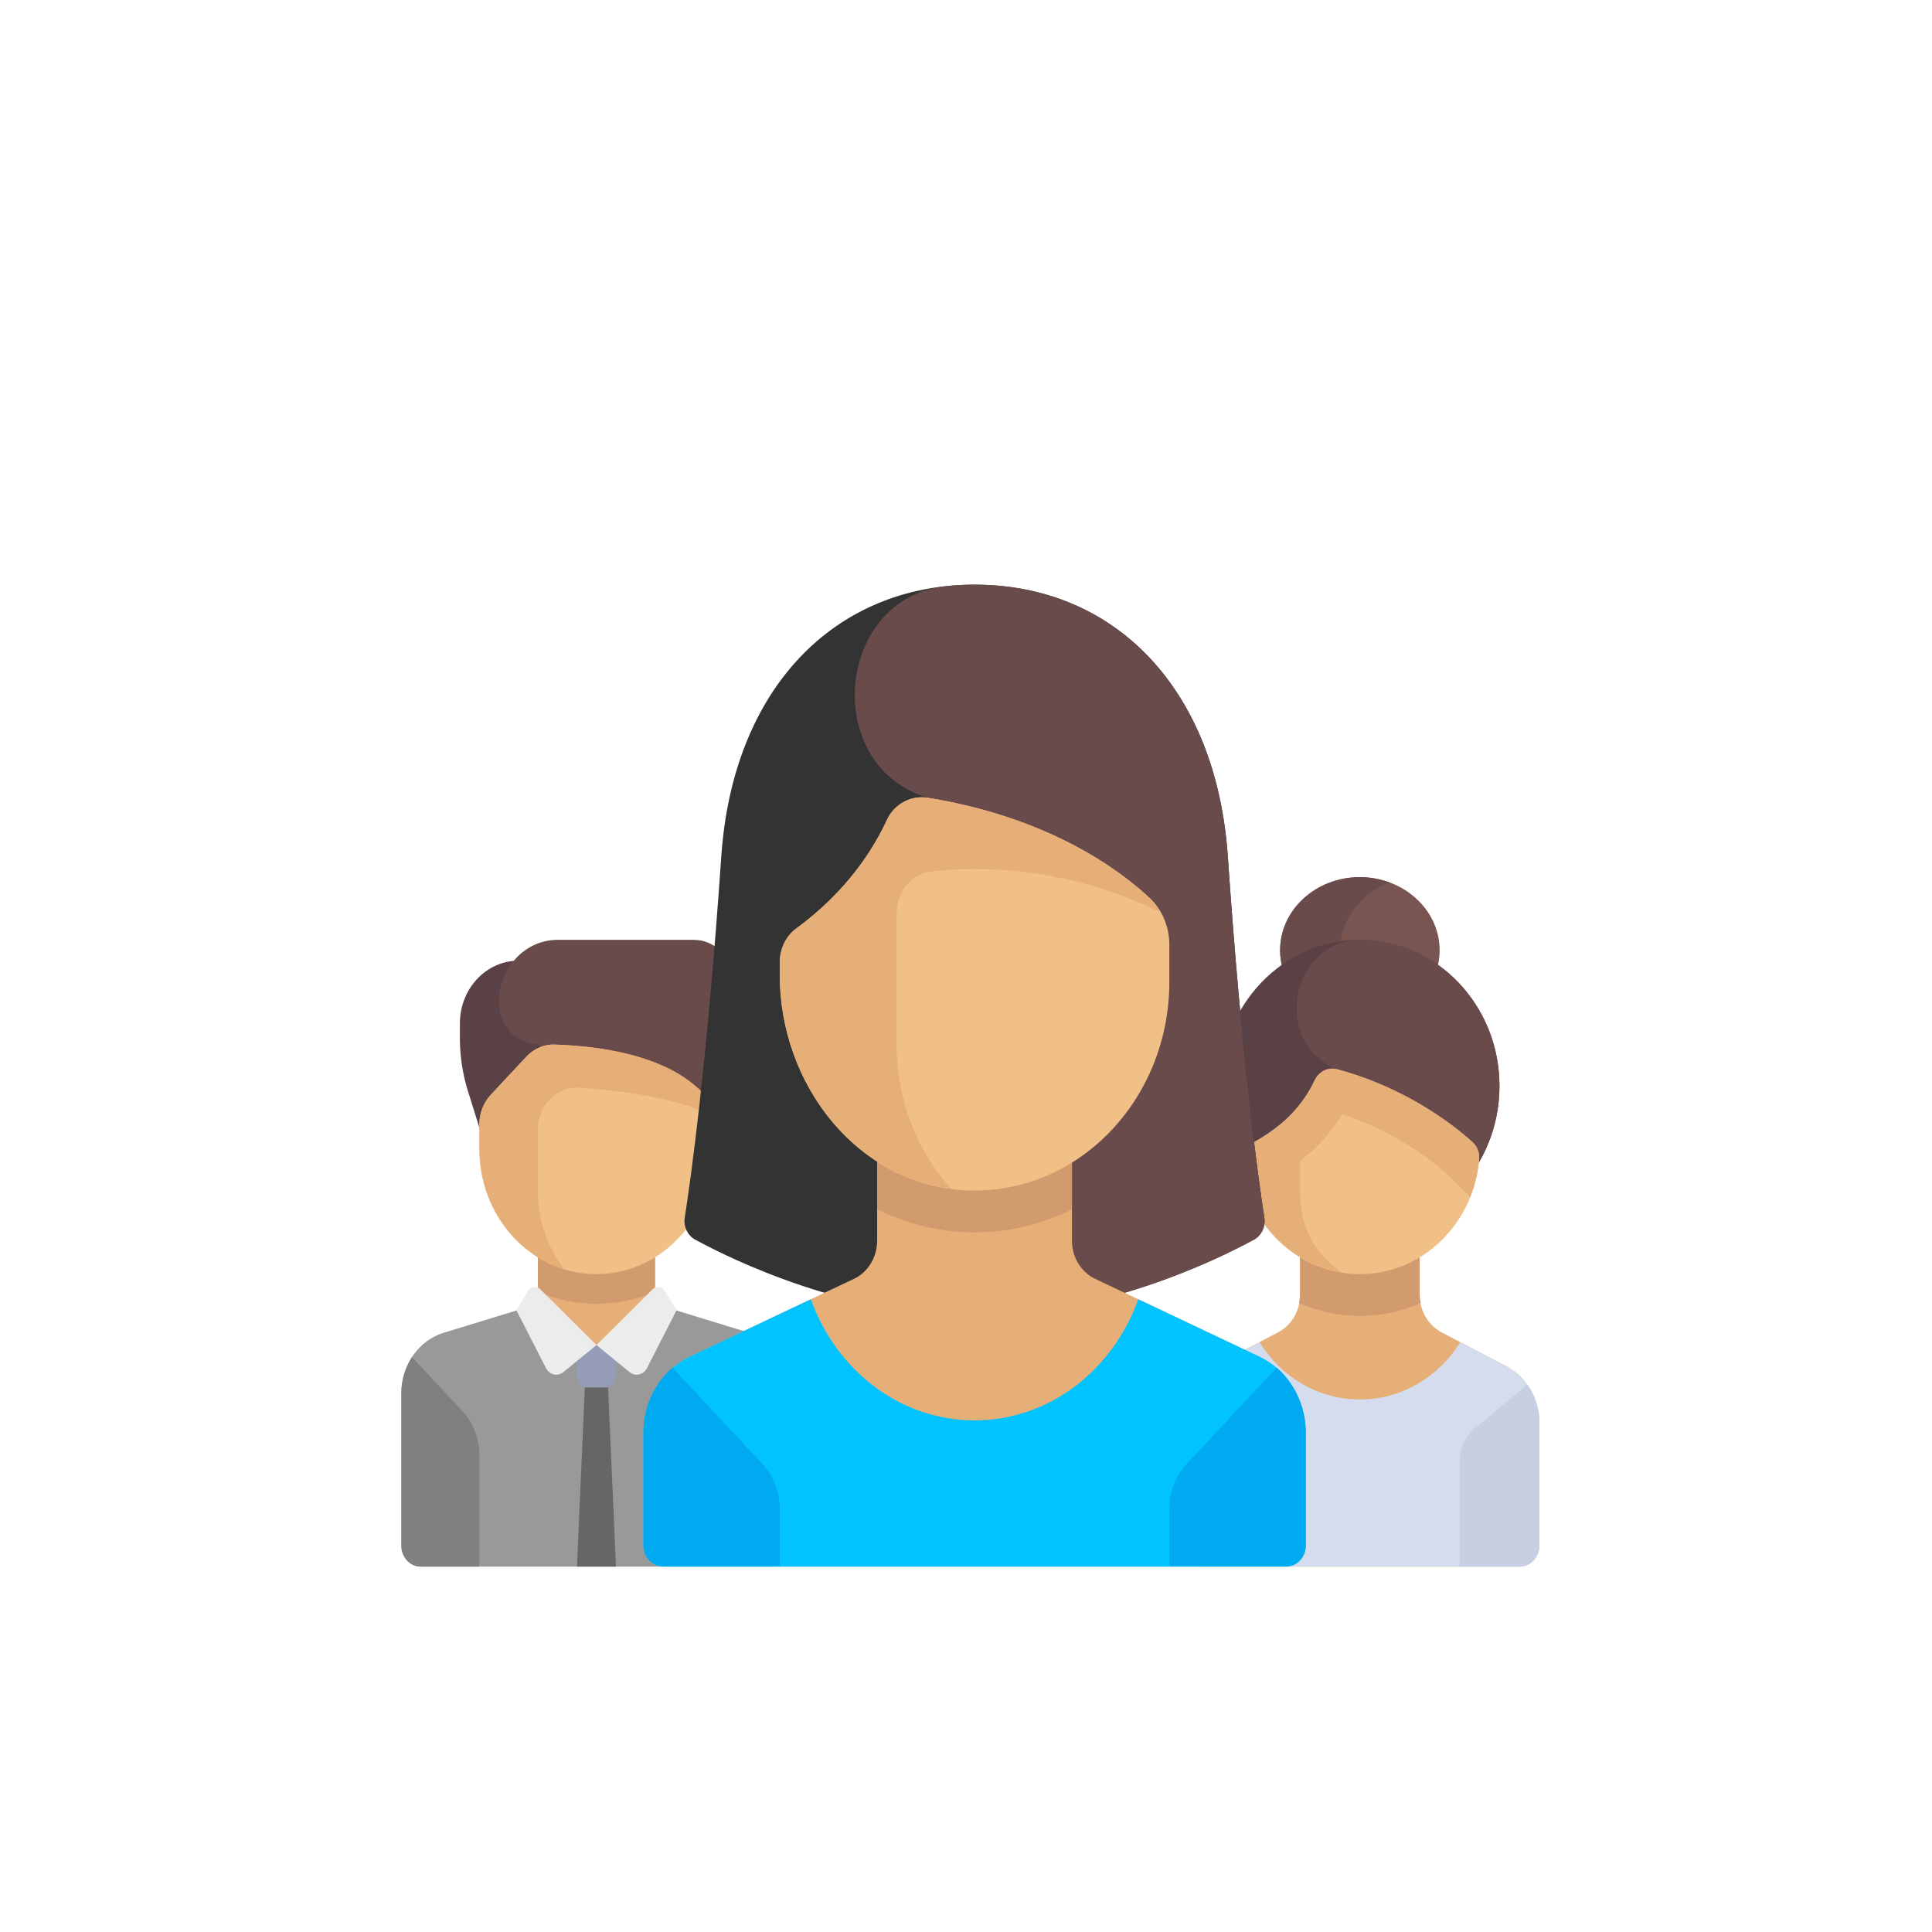
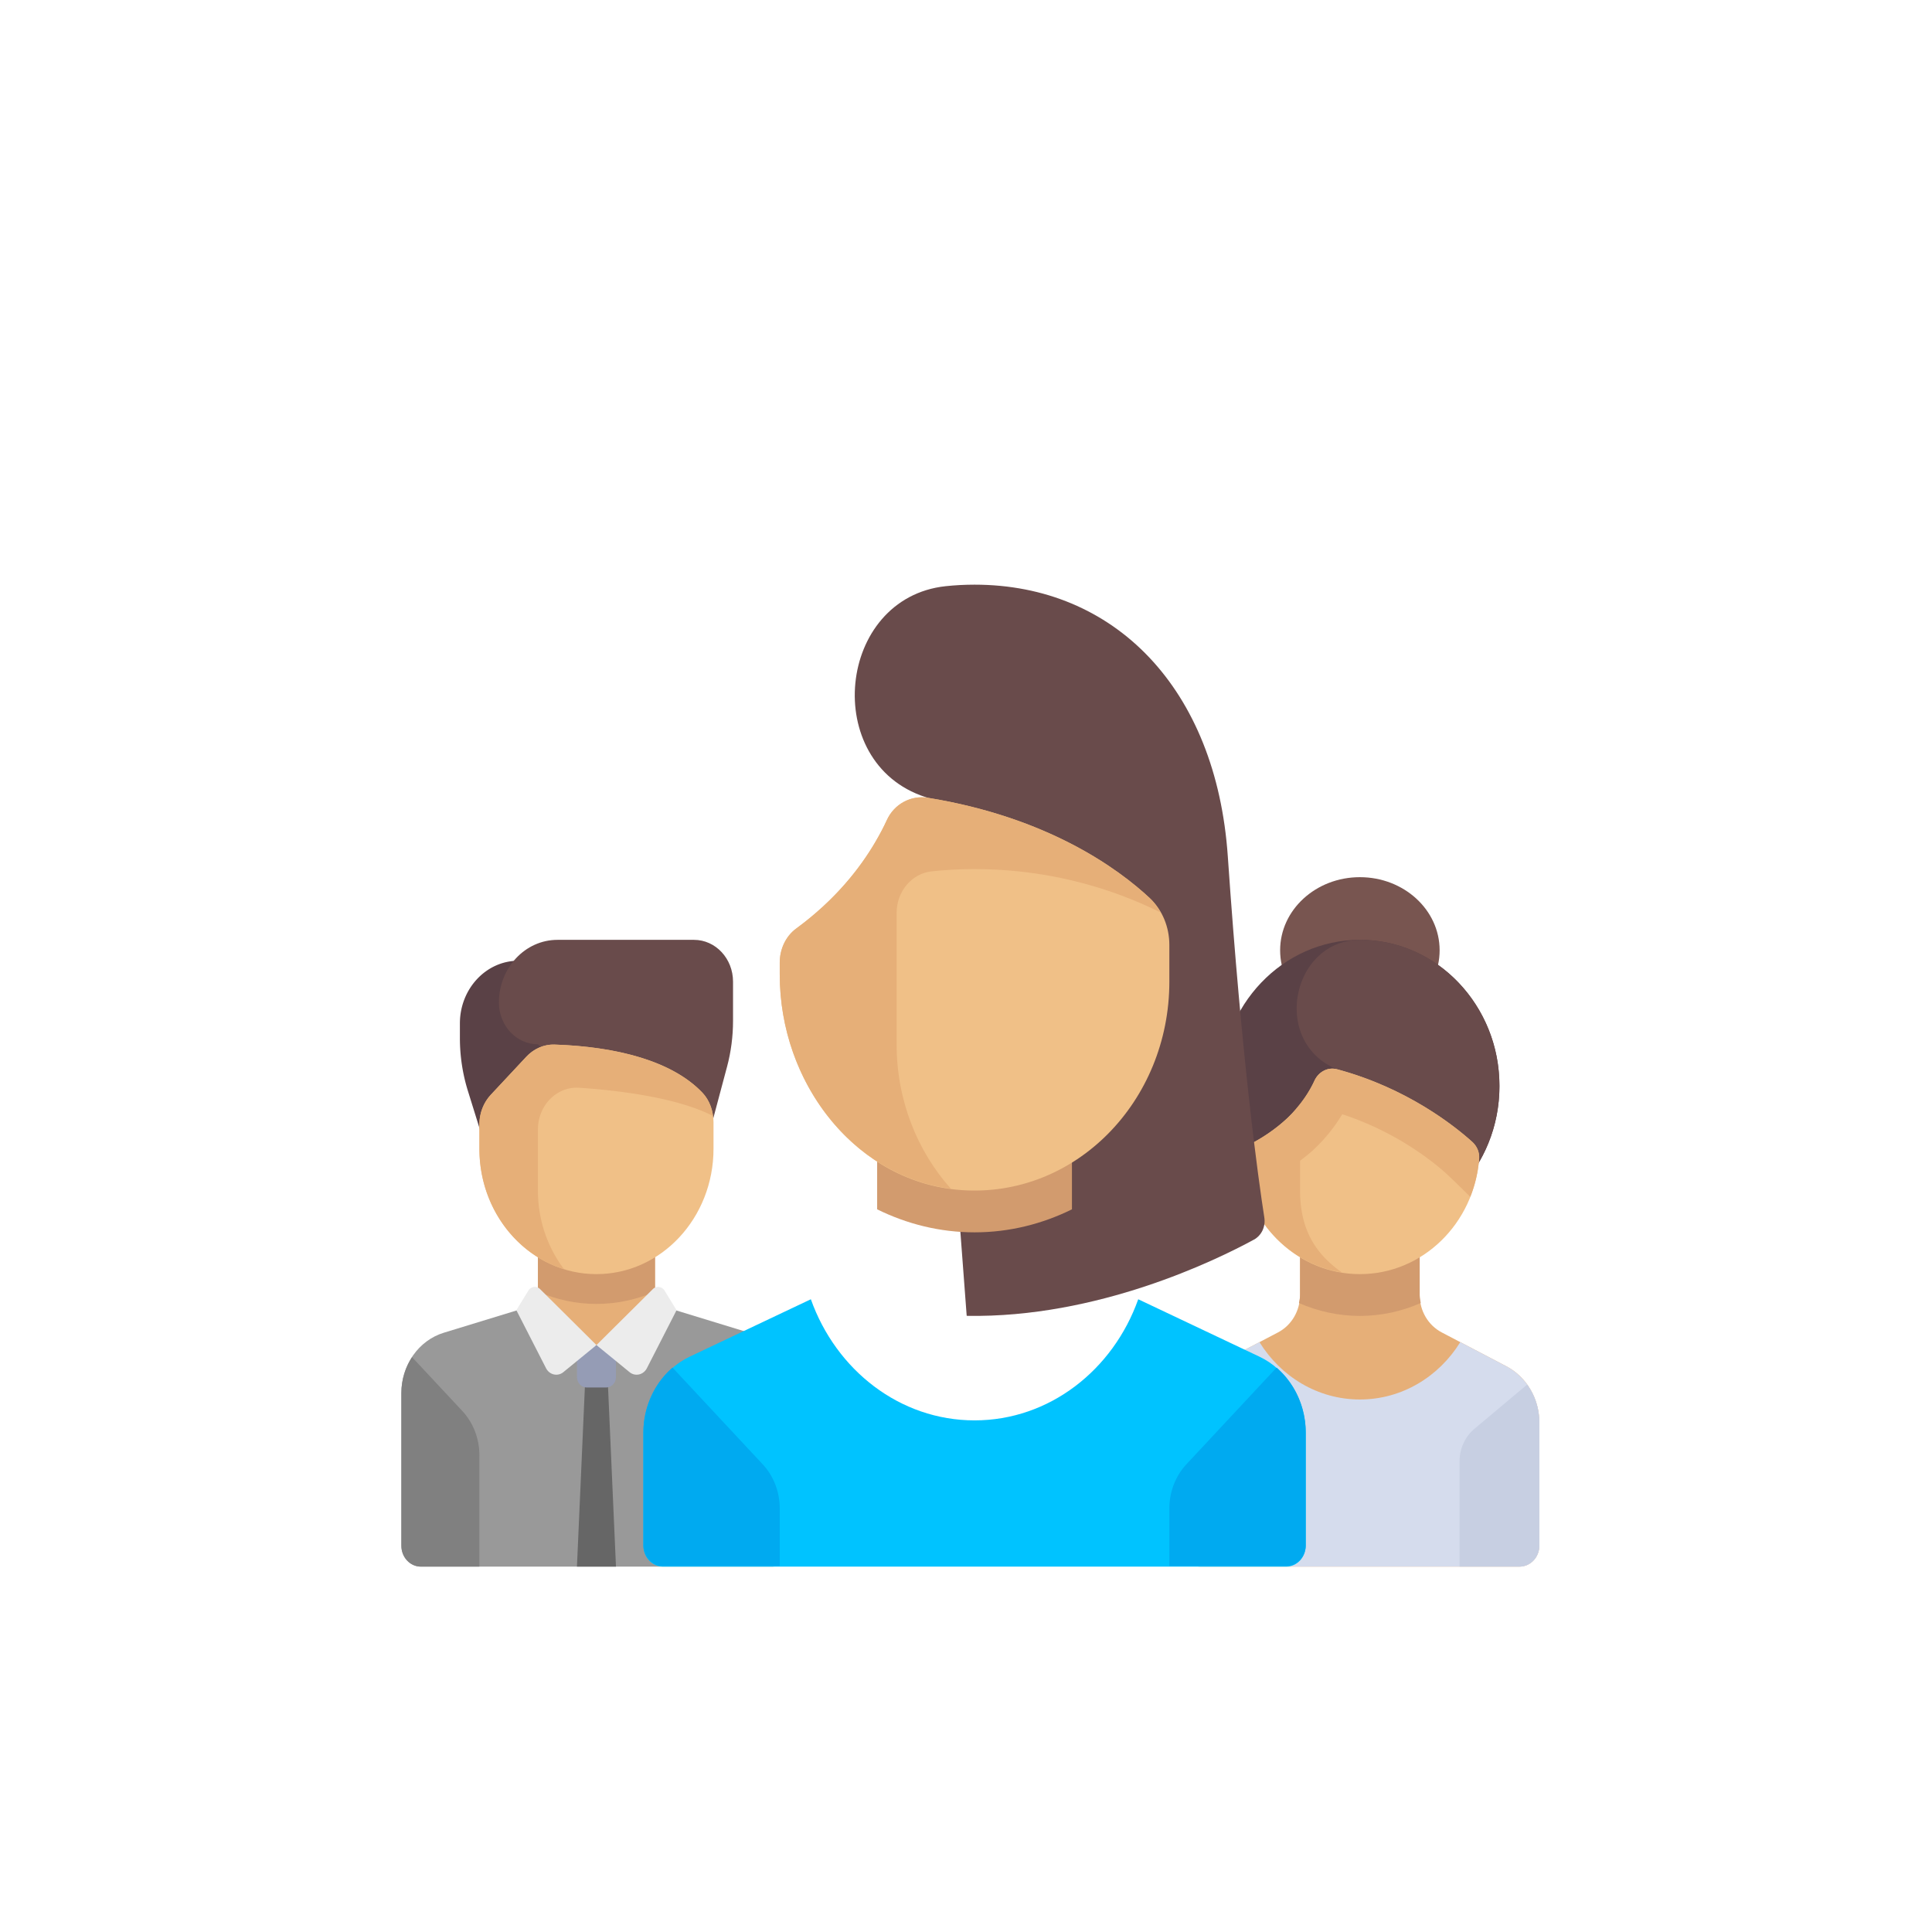
<svg xmlns="http://www.w3.org/2000/svg" xmlns:ns1="http://sodipodi.sourceforge.net/DTD/sodipodi-0.dtd" xmlns:ns2="http://www.inkscape.org/namespaces/inkscape" xmlns:xlink="http://www.w3.org/1999/xlink" viewBox="0 0 512 512" enable-background="new 0 0 512 512" version="1.1" id="svg1005" ns1:docname="kunden.svg" ns2:version="0.92.3 (2405546, 2018-03-11)">
  <ns1:namedview pagecolor="#ffffff" bordercolor="#666666" borderopacity="1" objecttolerance="10" gridtolerance="10" guidetolerance="10" ns2:pageopacity="0" ns2:pageshadow="2" ns2:window-width="1920" ns2:window-height="1001" id="namedview1007" showgrid="false" ns2:zoom="1.8101934" ns2:cx="-7.2480226" ns2:cy="215.36765" ns2:window-x="-9" ns2:window-y="-9" ns2:window-maximized="1" ns2:current-layer="svg1005" showguides="true" ns2:guide-bbox="true">
    <ns1:guide position="-168.291,112.43" orientation="1,0" id="guide6678" ns2:locked="false" />
    <ns1:guide position="-112.43,405.879" orientation="1,0" id="guide6680" ns2:locked="false" />
    <ns1:guide position="519,100" orientation="0,1" id="guide6684" ns2:locked="false" />
    <ns1:guide position="-50,100" orientation="0,1" id="guide912" ns2:locked="false" />
    <ns1:guide position="-75,96" orientation="0,1" id="guide3205" ns2:locked="false" />
    <ns1:guide position="-66,314" orientation="0,1" id="guide3207" ns2:locked="false" />
    <ns1:guide position="-483.926,356.868" orientation="0,1" id="guide954" ns2:locked="false" />
    <ns1:guide position="-15.203,95.813" orientation="0,1" id="guide956" ns2:locked="false" />
  </ns1:namedview>
  <defs id="defs931">
    <ns2:perspective ns1:type="inkscape:persp3d" ns2:vp_x="447.6713 : 192.91232 : 1" ns2:vp_y="0 : 1000 : 0" ns2:vp_z="959.99999 : 342.85924 : 1" ns2:persp3d-origin="703.99999 : 206.58515 : 1" id="perspective2686" />
    <linearGradient ns2:collect="always" id="linearGradient2614">
      <stop style="stop-color:#ffffff;stop-opacity:1;" offset="0" id="stop2610" />
      <stop style="stop-color:#ffffff;stop-opacity:0;" offset="1" id="stop2612" />
    </linearGradient>
    <linearGradient ns2:collect="always" id="linearGradient5599">
      <stop style="stop-color:#ffffff;stop-opacity:1;" offset="0" id="stop5595" />
      <stop style="stop-color:#ffffff;stop-opacity:0;" offset="1" id="stop5597" />
    </linearGradient>
    <linearGradient ns2:collect="always" id="linearGradient4380">
      <stop style="stop-color:#ffffff;stop-opacity:1;" offset="0" id="stop4376" />
      <stop style="stop-color:#ffffff;stop-opacity:0;" offset="1" id="stop4378" />
    </linearGradient>
    <linearGradient ns2:collect="always" id="linearGradient2344">
      <stop style="stop-color:#f5f4f9;stop-opacity:1;" offset="0" id="stop2340" />
      <stop style="stop-color:#f5f4f9;stop-opacity:0;" offset="1" id="stop2342" />
    </linearGradient>
    <linearGradient id="a">
      <stop offset="0" stop-color="#fff" id="stop913" />
      <stop offset="1" stop-color="#fff" stop-opacity="0" id="stop915" />
    </linearGradient>
    <radialGradient xlink:href="#a" id="b" cx="253.12" cy="164.535" fx="253.12" fy="164.535" r="108.918" gradientTransform="matrix(0.668,0,0,0.657,85.176,69.184)" gradientUnits="userSpaceOnUse" />
    <radialGradient xlink:href="#a" id="c" cx="253.12" cy="164.535" fx="253.12" fy="164.535" r="108.918" gradientTransform="matrix(1.042,0,0,0.563,-68.99,336.465)" gradientUnits="userSpaceOnUse" />
    <filter id="d" x="-.087" width="1.174" y="-.161" height="1.321" color-interpolation-filters="sRGB">
      <feGaussianBlur stdDeviation="8.22" id="feGaussianBlur920" />
    </filter>
    <radialGradient xlink:href="#a" id="e" cx="253.12" cy="164.535" fx="253.12" fy="164.535" r="108.918" gradientTransform="matrix(1.042,0,0,0.563,-68.99,336.465)" gradientUnits="userSpaceOnUse" />
    <filter id="f" x="-.087" width="1.174" y="-.161" height="1.321" color-interpolation-filters="sRGB">
      <feGaussianBlur stdDeviation="8.22" id="feGaussianBlur924" />
    </filter>
    <radialGradient xlink:href="#a" id="g" cx="253.12" cy="164.535" fx="253.12" fy="164.535" r="108.918" gradientTransform="matrix(1.042,0,0,0.563,-68.99,336.465)" gradientUnits="userSpaceOnUse" />
    <filter id="h" x="-.087" width="1.174" y="-.161" height="1.321" color-interpolation-filters="sRGB">
      <feGaussianBlur stdDeviation="8.22" id="feGaussianBlur928" />
    </filter>
    <linearGradient ns2:collect="always" xlink:href="#linearGradient2344" id="linearGradient2346" x1="1.275" y1="255.456" x2="510.991" y2="255.456" gradientUnits="userSpaceOnUse" gradientTransform="matrix(0.999,0,0,1.002,-0.261,-511.816)" />
    <radialGradient xlink:href="#a" id="g-5" cx="253.12" cy="164.535" fx="253.12" fy="164.535" r="108.918" gradientTransform="matrix(1.042,0,0,0.563,-68.99,336.465)" gradientUnits="userSpaceOnUse" />
    <filter style="color-interpolation-filters:sRGB" id="h-0" x="-0.087" width="1.174" y="-0.161" height="1.321">
      <feGaussianBlur stdDeviation="8.22" id="feGaussianBlur928-9" />
    </filter>
    <radialGradient xlink:href="#a" id="e-2" cx="253.12" cy="164.535" fx="253.12" fy="164.535" r="108.918" gradientTransform="matrix(1.042,0,0,0.563,-68.99,336.465)" gradientUnits="userSpaceOnUse" />
    <filter style="color-interpolation-filters:sRGB" id="f-8" x="-0.087" width="1.174" y="-0.161" height="1.321">
      <feGaussianBlur stdDeviation="8.22" id="feGaussianBlur924-5" />
    </filter>
    <radialGradient xlink:href="#a" id="c-8" cx="253.12" cy="164.535" fx="253.12" fy="164.535" r="108.918" gradientTransform="matrix(1.042,0,0,0.563,-68.99,336.465)" gradientUnits="userSpaceOnUse" />
    <filter style="color-interpolation-filters:sRGB" id="d-3" x="-0.087" width="1.174" y="-0.161" height="1.321">
      <feGaussianBlur stdDeviation="8.22" id="feGaussianBlur920-0" />
    </filter>
    <radialGradient xlink:href="#a" id="b-3" cx="253.12" cy="164.535" fx="253.12" fy="164.535" r="108.918" gradientTransform="matrix(0.664,0,0,0.661,88.569,89.208)" gradientUnits="userSpaceOnUse" />
    <radialGradient xlink:href="#linearGradient4380" id="g-54" cx="253.12" cy="164.535" fx="253.12" fy="164.535" r="108.918" gradientTransform="matrix(1.042,0,0,0.563,-68.99,336.465)" gradientUnits="userSpaceOnUse" />
    <filter style="color-interpolation-filters:sRGB" id="h-9" x="-0.087" width="1.174" y="-0.161" height="1.321">
      <feGaussianBlur stdDeviation="8.22" id="feGaussianBlur928-4" />
    </filter>
    <radialGradient xlink:href="#linearGradient4380" id="e-1" cx="253.12" cy="164.535" fx="253.12" fy="164.535" r="108.918" gradientTransform="matrix(1.042,0,0,0.563,-68.99,336.465)" gradientUnits="userSpaceOnUse" />
    <filter style="color-interpolation-filters:sRGB" id="f-6" x="-0.087" width="1.174" y="-0.161" height="1.321">
      <feGaussianBlur stdDeviation="8.22" id="feGaussianBlur924-3" />
    </filter>
    <radialGradient xlink:href="#linearGradient4380" id="b-7" cx="253.12" cy="164.535" fx="253.12" fy="164.535" r="108.918" gradientTransform="matrix(0.721,0,0,0.691,77.549,88.705)" gradientUnits="userSpaceOnUse" />
    <linearGradient ns2:collect="always" xlink:href="#linearGradient5599" id="linearGradient5601" x1="1.013" y1="-255.886" x2="510.314" y2="-255.886" gradientUnits="userSpaceOnUse" />
    <radialGradient xlink:href="#linearGradient5599" id="g-54-8" cx="253.12" cy="164.535" fx="253.12" fy="164.535" r="108.918" gradientTransform="matrix(1.042,0,0,0.563,-68.99,336.465)" gradientUnits="userSpaceOnUse" />
    <filter style="color-interpolation-filters:sRGB" id="h-9-4" x="-0.087" width="1.174" y="-0.161" height="1.321">
      <feGaussianBlur stdDeviation="8.22" id="feGaussianBlur928-4-1" />
    </filter>
    <radialGradient xlink:href="#linearGradient5599" id="e-1-4" cx="253.12" cy="164.535" fx="253.12" fy="164.535" r="108.918" gradientTransform="matrix(1.042,0,0,0.563,-68.99,336.465)" gradientUnits="userSpaceOnUse" />
    <filter style="color-interpolation-filters:sRGB" id="f-6-2" x="-0.087" width="1.174" y="-0.161" height="1.321">
      <feGaussianBlur stdDeviation="8.22" id="feGaussianBlur924-3-4" />
    </filter>
    <radialGradient xlink:href="#linearGradient5599" id="b-7-7" cx="253.12" cy="164.535" fx="253.12" fy="164.535" r="108.918" gradientTransform="matrix(0.665,0,0,0.693,88.744,86.509)" gradientUnits="userSpaceOnUse" />
    <radialGradient xlink:href="#linearGradient5599" id="h-6" cx="1.45" cy="208.194" fx="1.45" fy="208.194" r="145.001" gradientTransform="matrix(0.589,0,0,0.607,231.569,79.766)" gradientUnits="userSpaceOnUse" />
    <radialGradient xlink:href="#linearGradient5599" id="g-54-2" cx="253.12" cy="164.535" fx="253.12" fy="164.535" r="108.918" gradientTransform="matrix(1.042,0,0,0.563,-68.99,336.465)" gradientUnits="userSpaceOnUse" />
    <filter style="color-interpolation-filters:sRGB" id="h-9-7" x="-0.087" width="1.174" y="-0.161" height="1.321">
      <feGaussianBlur stdDeviation="8.22" id="feGaussianBlur928-4-2" />
    </filter>
    <radialGradient xlink:href="#linearGradient5599" id="e-1-2" cx="253.12" cy="164.535" fx="253.12" fy="164.535" r="108.918" gradientTransform="matrix(1.042,0,0,0.563,-68.99,336.465)" gradientUnits="userSpaceOnUse" />
    <filter style="color-interpolation-filters:sRGB" id="f-6-8" x="-0.087" width="1.174" y="-0.161" height="1.321">
      <feGaussianBlur stdDeviation="8.22" id="feGaussianBlur924-3-8" />
    </filter>
    <radialGradient xlink:href="#linearGradient5599" id="b-7-8" cx="253.12" cy="164.535" fx="253.12" fy="164.535" r="108.918" gradientTransform="matrix(0.694,0,0,0.691,80.511,94.712)" gradientUnits="userSpaceOnUse" />
    <radialGradient xlink:href="#linearGradient5599" id="h-6-3" cx="1.45" cy="208.194" fx="1.45" fy="208.194" r="145.001" gradientTransform="matrix(0.589,0,0,0.607,232.142,87.128)" gradientUnits="userSpaceOnUse" />
    <radialGradient xlink:href="#linearGradient5599" id="g-54-4" cx="253.12" cy="164.535" fx="253.12" fy="164.535" r="108.918" gradientTransform="matrix(1.042,0,0,0.563,-68.99,336.465)" gradientUnits="userSpaceOnUse" />
    <filter style="color-interpolation-filters:sRGB" id="h-9-6" x="-0.087" width="1.174" y="-0.161" height="1.321">
      <feGaussianBlur stdDeviation="8.22" id="feGaussianBlur928-4-4" />
    </filter>
    <radialGradient xlink:href="#linearGradient5599" id="e-1-7" cx="253.12" cy="164.535" fx="253.12" fy="164.535" r="108.918" gradientTransform="matrix(1.042,0,0,0.563,-68.99,336.465)" gradientUnits="userSpaceOnUse" />
    <filter style="color-interpolation-filters:sRGB" id="f-6-0" x="-0.087" width="1.174" y="-0.161" height="1.321">
      <feGaussianBlur stdDeviation="8.22" id="feGaussianBlur924-3-7" />
    </filter>
    <radialGradient xlink:href="#linearGradient5599" id="b-7-3" cx="253.12" cy="164.535" fx="253.12" fy="164.535" r="108.918" gradientTransform="matrix(0.533,0,0,0.511,111.036,181.104)" gradientUnits="userSpaceOnUse" />
    <radialGradient xlink:href="#linearGradient2614" id="b-7-3-8" cx="253.12" cy="164.535" fx="253.12" fy="164.535" r="108.918" gradientTransform="matrix(2.374,0,0,0.141,-36.827,377.761)" gradientUnits="userSpaceOnUse" />
    <radialGradient xlink:href="#linearGradient2614" id="b-7-3-8-7" cx="253.12" cy="164.535" fx="253.12" fy="164.535" r="108.918" gradientTransform="matrix(0.154,0,0,0.182,13.283,417.605)" gradientUnits="userSpaceOnUse" />
    <radialGradient xlink:href="#linearGradient2614" id="b-7-3-5" cx="253.12" cy="164.535" fx="253.12" fy="164.535" r="108.918" gradientTransform="matrix(2.231,0,0,1.326,-312.221,-8.896)" gradientUnits="userSpaceOnUse" />
    <radialGradient xlink:href="#linearGradient2614" id="b-7-3-5-2" cx="253.12" cy="164.535" fx="253.12" fy="164.535" r="108.918" gradientTransform="matrix(0.643,0,0,0.013,123.311,115.303)" gradientUnits="userSpaceOnUse" />
    <radialGradient xlink:href="#linearGradient2614" id="b-7-3-5-20" cx="253.12" cy="164.535" fx="253.12" fy="164.535" r="108.918" gradientTransform="matrix(0.643,0,0,0.032,-435.246,71.134)" gradientUnits="userSpaceOnUse" />
    <radialGradient xlink:href="#linearGradient2614" id="b-7-3-0" cx="253.12" cy="164.535" fx="253.12" fy="164.535" r="108.918" gradientTransform="matrix(0.68,0,0,0.204,383.848,610.975)" gradientUnits="userSpaceOnUse" />
    <radialGradient xlink:href="#linearGradient2614" id="g-54-4-7-4-3" cx="253.12" cy="164.535" fx="253.12" fy="164.535" r="108.918" gradientTransform="matrix(1.042,0,0,0.563,-68.99,336.465)" gradientUnits="userSpaceOnUse" />
    <filter style="color-interpolation-filters:sRGB" id="h-9-6-9-1-8" x="-0.087" width="1.174" y="-0.161" height="1.321">
      <feGaussianBlur stdDeviation="8.22" id="feGaussianBlur928-4-4-6-2-7" />
    </filter>
    <radialGradient xlink:href="#linearGradient2614" id="g-54-4-7-5" cx="253.12" cy="164.535" fx="253.12" fy="164.535" r="108.918" gradientTransform="matrix(1.042,0,0,0.563,-68.99,336.465)" gradientUnits="userSpaceOnUse" />
    <filter style="color-interpolation-filters:sRGB" id="h-9-6-9-7" x="-0.087" width="1.174" y="-0.161" height="1.321">
      <feGaussianBlur stdDeviation="8.22" id="feGaussianBlur928-4-4-6-7" />
    </filter>
    <radialGradient xlink:href="#linearGradient2614" id="g-54-4-9" cx="253.12" cy="164.535" fx="253.12" fy="164.535" r="108.918" gradientTransform="matrix(1.042,0,0,0.563,-68.99,336.465)" gradientUnits="userSpaceOnUse" />
    <filter style="color-interpolation-filters:sRGB" id="h-9-6-6" x="-0.087" width="1.174" y="-0.161" height="1.321">
      <feGaussianBlur stdDeviation="8.22" id="feGaussianBlur928-4-4-5" />
    </filter>
    <radialGradient xlink:href="#linearGradient2614" id="e-1-7-1" cx="253.12" cy="164.535" fx="253.12" fy="164.535" r="108.918" gradientTransform="matrix(1.042,0,0,0.563,-68.99,336.465)" gradientUnits="userSpaceOnUse" />
    <filter style="color-interpolation-filters:sRGB" id="f-6-0-5" x="-0.087" width="1.174" y="-0.161" height="1.321">
      <feGaussianBlur stdDeviation="8.22" id="feGaussianBlur924-3-7-8" />
    </filter>
    <radialGradient xlink:href="#linearGradient2614" id="b-7-3-54" cx="253.12" cy="164.535" fx="253.12" fy="164.535" r="108.918" gradientTransform="matrix(0.561,0,0,0.548,104.153,164.476)" gradientUnits="userSpaceOnUse" />
    <clipPath id="h-1">
      <use y="0" x="0" style="overflow:visible" xlink:href="#b-1" overflow="visible" width="100%" height="100%" id="use8" />
    </clipPath>
    <clipPath id="g-56">
      <use y="0" x="0" style="overflow:visible" xlink:href="#c-0" overflow="visible" width="100%" height="100%" id="use11" />
    </clipPath>
    <clipPath id="f-2">
      <use y="0" x="0" style="overflow:visible" xlink:href="#d-33" overflow="visible" width="100%" height="100%" id="use14" />
    </clipPath>
    <radialGradient xlink:href="#linearGradient2614" id="e-17" cx="37.797" cy="38.884" fx="37.797" fy="38.884" r="22.309" gradientTransform="matrix(6.147,0,0,5.295,28.349,91.682)" gradientUnits="userSpaceOnUse" />
    <path ns2:connector-curvature="0" id="d-33" d="M 0,0 H 708.66 V 396.85 H 0 Z" />
    <path ns2:connector-curvature="0" id="c-0" d="M 0,0 H 708.66 V 396.85 H 0 Z" />
    <path ns2:connector-curvature="0" id="b-1" d="M 0,0 H 708.66 V 396.85 H 0 Z" />
    <radialGradient xlink:href="#linearGradient2614" id="b-34" cx="38.223" cy="-36.321" fx="38.223" fy="-36.321" r="17.199" gradientTransform="matrix(0.044,6.263,-7.863,0.037,-33.164,101.503)" gradientUnits="userSpaceOnUse" />
    <radialGradient id="imagebot_56" gradientUnits="userSpaceOnUse" cy="564.05" cx="-3.3" gradientTransform="matrix(1.158,-0.057,0.258,5.2,-166.3,-2477.5)" r="42.406">
      <stop id="imagebot_177" stop-color="#62a8bd" offset="0" />
      <stop id="imagebot_176" stop-color="#fff" offset=".37" />
      <stop id="imagebot_175" stop-color="#62a8bd" offset=".639" />
      <stop id="imagebot_174" stop-color="#feffff" offset=".76" />
      <stop id="imagebot_173" stop-color="#62a8bd" offset="1" />
    </radialGradient>
    <radialGradient id="imagebot_54" cx="136.04" xlink:href="#imagebot_64" gradientUnits="userSpaceOnUse" cy="413.95" r="29.369" gradientTransform="matrix(1.154,-1.604e-7,4.7637e-8,0.513,-20.909,201.45)" />
    <linearGradient id="imagebot_64">
      <stop id="imagebot_189" stop-color="#fdfdfd" offset="0" />
      <stop id="imagebot_188" stop-color="#989898" offset="1" />
    </linearGradient>
    <radialGradient id="imagebot_49" cx="148.6" xlink:href="#imagebot_64" gradientUnits="userSpaceOnUse" cy="406.8" r="29.369" gradientTransform="matrix(1.154,-1.604e-7,4.7637e-8,0.513,-20.909,201.45)" />
    <linearGradient gradientUnits="userSpaceOnUse" gradientTransform="scale(2.118,0.472)" id="imagebot_46" y1="958.829" x2="-42.943" x1="-1.844" y2="953.739">
      <stop id="imagebot_199" offset="0" />
      <stop id="imagebot_198" stop-color="#fff" offset=".636" />
      <stop id="imagebot_197" stop-color="#0b0000" offset=".717" />
      <stop id="imagebot_196" stop-color="#fff" offset=".783" />
      <stop id="imagebot_195" offset="1" />
    </linearGradient>
    <linearGradient gradientUnits="userSpaceOnUse" gradientTransform="scale(2.288,0.437)" id="imagebot_44" y2="947.041" xlink:href="#imagebot_60" x2="99.631" y1="947.041" x1="45.598" />
    <linearGradient id="imagebot_60">
      <stop id="imagebot_214" offset="0" />
      <stop id="imagebot_213" stop-color="#fff" offset=".083" />
      <stop id="imagebot_212" stop-color="#0b0000" offset=".328" />
      <stop id="imagebot_211" stop-color="#fff" offset=".924" />
      <stop id="imagebot_210" offset="1" />
    </linearGradient>
    <radialGradient id="imagebot_40" gradientUnits="userSpaceOnUse" cy="342.87" cx="869.39" gradientTransform="matrix(1.394,0.059,-0.192,4.555,-1205.3,-1137.5)" r="42.329">
      <stop id="imagebot_209" stop-color="#62a8bd" offset="0" />
      <stop id="imagebot_208" stop-color="#fff" offset=".338" />
      <stop id="imagebot_207" stop-color="#62a8bd" offset=".547" />
      <stop id="imagebot_206" stop-color="#feffff" offset=".76" />
      <stop id="imagebot_205" stop-color="#62a8bd" offset="1" />
    </radialGradient>
    <linearGradient gradientUnits="userSpaceOnUse" gradientTransform="scale(2.118,0.472)" id="imagebot_38" y1="958.079" x2="-1.884" x1="-42.248" y2="962.605">
      <stop id="imagebot_204" offset="0" />
      <stop id="imagebot_203" stop-color="#fff" offset=".754" />
      <stop id="imagebot_202" stop-color="#0b0000" offset=".821" />
      <stop id="imagebot_201" stop-color="#fff" offset=".908" />
      <stop id="imagebot_200" offset="1" />
    </linearGradient>
    <linearGradient gradientUnits="userSpaceOnUse" y2="946.629" y1="946.629" gradientTransform="scale(2.287,0.437)" id="imagebot_35" x2="72.968" x1="45.972" xlink:href="#imagebot_60" />
    <radialGradient xlink:href="#linearGradient2614" id="g-54-4-9-1" cx="253.12" cy="164.535" fx="253.12" fy="164.535" r="108.918" gradientTransform="matrix(1.042,0,0,0.563,-68.99,336.465)" gradientUnits="userSpaceOnUse" />
    <filter style="color-interpolation-filters:sRGB" id="h-9-6-6-1" x="-0.087" width="1.174" y="-0.161" height="1.321">
      <feGaussianBlur stdDeviation="8.22" id="feGaussianBlur928-4-4-5-6" />
    </filter>
    <radialGradient xlink:href="#linearGradient2614" id="e-1-7-1-3" cx="253.12" cy="164.535" fx="253.12" fy="164.535" r="108.918" gradientTransform="matrix(1.042,0,0,0.563,-68.99,336.465)" gradientUnits="userSpaceOnUse" />
    <filter style="color-interpolation-filters:sRGB" id="f-6-0-5-8" x="-0.087" width="1.174" y="-0.161" height="1.321">
      <feGaussianBlur stdDeviation="8.22" id="feGaussianBlur924-3-7-8-4" />
    </filter>
    <radialGradient xlink:href="#linearGradient2614" id="b-7-3-54-6" cx="253.12" cy="164.535" fx="253.12" fy="164.535" r="108.918" gradientTransform="matrix(0.615,0,0,0.621,92.78,130.111)" gradientUnits="userSpaceOnUse" />
    <radialGradient xlink:href="#linearGradient2614" id="e-1-7-1-3-2" cx="253.12" cy="164.535" fx="253.12" fy="164.535" r="108.918" gradientTransform="matrix(1.042,0,0,0.563,-68.99,336.465)" gradientUnits="userSpaceOnUse" />
    <filter style="color-interpolation-filters:sRGB" id="f-6-0-5-8-7" x="-0.087" width="1.174" y="-0.161" height="1.321">
      <feGaussianBlur stdDeviation="8.22" id="feGaussianBlur924-3-7-8-4-7" />
    </filter>
    <radialGradient xlink:href="#linearGradient2614" id="e-1-7-1-3-2-7" cx="253.12" cy="164.535" fx="253.12" fy="164.535" r="108.918" gradientTransform="matrix(1.042,0,0,0.563,-68.99,336.465)" gradientUnits="userSpaceOnUse" />
    <filter style="color-interpolation-filters:sRGB" id="f-6-0-5-8-7-9" x="-0.087" width="1.174" y="-0.161" height="1.321">
      <feGaussianBlur stdDeviation="8.22" id="feGaussianBlur924-3-7-8-4-7-1" />
    </filter>
  </defs>
  <path ns2:connector-curvature="0" style="fill:none" d="m 453.476,92.385 h 383.048 v 304.405 H 453.476 Z" id="path6806" />
  <ellipse cx="360.382" cy="251.839" rx="21.135" ry="19.378" id="ellipse933" style="fill:#785550;stroke-width:0.605" />
-   <path d="m 355.096,251.837 c 0,-8.128 5.471,-15.065 13.209,-17.941 a 23.797,25.102 0 0 0 -7.925,-1.437 c -11.673,0 -21.135,8.676 -21.135,19.378 0,10.702 9.462,19.378 21.135,19.378 2.807,0 5.475,-0.525 7.925,-1.436 -7.738,-2.877 -13.209,-9.813 -13.209,-17.942 z" id="path935" ns2:connector-curvature="0" style="fill:#694b4b;stroke-width:0.605" />
  <path d="m 399.171,362.06 -17.099,-8.959 c -3.581,-1.876 -5.843,-5.71 -5.842,-9.906 v -16.61 h -31.702 v 16.611 c 0,4.194 -2.262,8.028 -5.842,9.905 l -17.099,8.959 c -5.37,2.813 -8.762,8.565 -8.762,14.856 v 32.721 c 0,3.057 2.365,5.536 5.284,5.536 h 84.54 c 2.918,0 5.283,-2.479 5.283,-5.536 v -32.721 c 0,-6.291 -3.392,-12.043 -8.762,-14.856 z" id="path937" ns2:connector-curvature="0" style="fill:#e6af78;stroke-width:0.605" />
  <path d="m 360.38,348.731 c 5.69,0 11.138,-1.229 16.134,-3.417 -0.131,-0.697 -0.284,-1.392 -0.284,-2.119 v -16.611 h -31.702 v 16.611 c 0,0.731 -0.153,1.429 -0.285,2.13 4.999,2.176 10.446,3.406 16.137,3.406 z" id="path939" ns2:connector-curvature="0" style="fill:#d29b6e;stroke-width:0.605" />
  <path d="m 399.171,362.06 -12.181,-6.383 c -5.648,9.141 -15.445,15.202 -26.61,15.202 -11.165,0 -20.962,-6.063 -26.611,-15.203 l -12.18,6.383 c -5.37,2.813 -8.762,8.565 -8.762,14.856 v 32.721 c 0,3.057 2.365,5.536 5.283,5.536 h 84.54 c 2.918,0 5.284,-2.479 5.284,-5.536 v -32.721 c 0,-6.291 -3.393,-12.043 -8.763,-14.856 z" id="path941" ns2:connector-curvature="0" style="fill:#d5dced;stroke-width:0.605" />
  <ellipse cx="360.382" cy="287.824" rx="36.986" ry="38.758" id="ellipse943" style="fill:#5a4146;stroke-width:0.605" />
  <path d="m 397.019,282.454 c -2.032,-15.795 -13.58,-28.999 -28.431,-32.436 a 38.299,40.399 0 0 0 -7.977,-0.949 c -17.72,-0.116 -23.636,25.523 -7.707,33.656 0.856,0.437 1.4,0.634 1.4,0.634 l 18.405,34.919 c 0,0 4.905,0.351 9.851,0.511 10.225,-8.056 16.369,-21.494 14.46,-36.335 z" id="path945" ns2:connector-curvature="0" style="fill:#694b4b;stroke-width:0.605" />
  <path d="m 360.38,337.657 c -16.118,0 -29.427,-12.604 -31.439,-28.92 -0.292,-2.364 0.792,-4.682 2.824,-5.756 2.433,-1.286 5.967,-3.454 9.352,-6.619 3.769,-3.525 5.98,-7.241 7.229,-9.969 1.076,-2.35 3.548,-3.678 5.957,-3.034 18.604,4.972 31.27,15.115 35.864,19.255 1.234,1.112 1.945,2.751 1.818,4.452 -1.279,17.117 -14.94,30.59 -31.604,30.59 z" id="path947" ns2:connector-curvature="0" style="fill:#f0c087;stroke-width:0.605" />
  <path d="m 390.167,302.615 c -4.594,-4.141 -17.261,-14.284 -35.864,-19.255 -2.409,-0.644 -4.882,0.685 -5.957,3.034 -0.946,2.066 -2.509,4.699 -4.829,7.386 0,0.006 0,0.012 0,0.019 -0.72,0.854 -1.486,1.711 -2.397,2.564 -3.385,3.165 -6.92,5.332 -9.353,6.619 -2.03,1.074 -3.114,3.392 -2.823,5.755 1.808,14.653 12.75,26.23 26.633,28.454 -6.326,-4.511 -11.045,-10.624 -11.045,-21.68 v -7.893 c 1.2,-0.929 2.409,-1.855 3.624,-2.99 a 41.885,44.182 0 0 0 7.557,-9.342 c 14.231,4.654 23.88,12.405 27.538,15.701 1.001,0.921 3.486,3.321 6.393,6.179 1.251,-3.154 2.078,-6.539 2.344,-10.096 0.127,-1.7 -0.583,-3.34 -1.818,-4.452 z" id="path949" ns2:connector-curvature="0" style="fill:#e6af78;stroke-width:0.605" />
  <path d="m 404.712,366.936 c 2.036,2.829 3.221,6.302 3.221,9.98 v 32.721 c 0,3.057 -2.366,5.536 -5.283,5.536 h -15.852 v -27.899 a 10.472,11.047 0 0 1 3.966,-8.647 l 13.947,-11.693 z" id="path951" ns2:connector-curvature="0" style="fill:#c7cfe2;stroke-width:0.605" />
  <path d="m 121.878,271.216 v 3.886 a 42.593,44.929 0 0 0 2.122,14.007 l 8.218,26.402 h 15.511 v -60.906 h -10.34 c -8.566,0 -15.51,7.437 -15.51,16.611 z" id="path953" ns2:connector-curvature="0" style="fill:#5a4146;stroke-width:0.605" />
  <path d="m 192.667,282.718 -8.748,32.792 -41.361,-38.757 c -5.711,0 -10.34,-4.958 -10.34,-11.074 0,-9.173 6.944,-16.61 15.511,-16.61 h 36.191 c 5.711,0 10.34,4.958 10.34,11.074 v 10.407 c 0,4.115 -0.535,8.21 -1.591,12.168 z" id="path955" ns2:connector-curvature="0" style="fill:#694b4b;stroke-width:0.605" />
  <path d="m 142.558,332.122 h 31.021 v 24.505 h -31.021 z" id="path957" ns2:connector-curvature="0" style="fill:#e6af78;stroke-width:0.605" />
  <path d="m 142.558,342.292 c 4.796,2.087 10.024,3.262 15.51,3.262 5.487,0 10.715,-1.175 15.511,-3.262 v -10.171 h -31.021 z" id="path959" ns2:connector-curvature="0" style="fill:#d29b6e;stroke-width:0.605" />
  <path d="m 198.52,353.185 -24.943,-7.631 -15.508,11.022 -15.511,-11.022 -24.942,7.631 c -6.659,2.037 -11.249,8.555 -11.249,15.972 v 40.481 c 0,3.057 2.315,5.536 5.17,5.536 h 93.062 c 2.855,0 5.17,-2.479 5.17,-5.536 v -40.481 c 0,-7.417 -4.591,-13.934 -11.25,-15.972 z" id="path961" ns2:connector-curvature="0" style="fill:#999999;stroke-width:0.605" />
  <path d="m 163.238,415.173 h -10.34 l 2.585,-58.546 h 5.17 z" id="path963" ns2:connector-curvature="0" style="fill:#666666;stroke-width:0.605" />
  <path d="m 158.068,337.657 c -17.132,0 -31.021,-14.873 -31.021,-33.221 v -6.486 c 0,-2.937 1.09,-5.753 3.029,-7.83 l 9.375,-10.04 c 1.985,-2.126 4.7,-3.349 7.506,-3.254 16.527,0.558 31.156,4.35 39.152,12.714 1.957,2.047 2.979,4.911 2.979,7.841 v 7.055 c 0,18.348 -13.889,33.221 -31.021,33.221 z" id="path965" ns2:connector-curvature="0" style="fill:#f0c087;stroke-width:0.605" />
  <path d="m 142.558,299.323 c 0,-6.387 5.008,-11.464 10.961,-11.057 10.437,0.713 25.924,2.581 35.426,7.476 -0.31,-2.336 -1.248,-4.541 -2.835,-6.202 -7.997,-8.365 -22.626,-12.156 -39.152,-12.714 h -5.8e-4 c -2.805,-0.095 -5.521,1.128 -7.506,3.254 l -9.375,10.041 a 10.578,11.159 0 0 0 -3.029,7.831 v 6.486 c 0,15.15 9.479,27.906 22.425,31.901 -4.309,-5.694 -6.915,-12.921 -6.915,-20.827 v -16.188 z" id="path967" ns2:connector-curvature="0" style="fill:#e6af78;stroke-width:0.605" />
  <path d="m 127.047,385.655 c 0,-4.405 -1.634,-8.63 -4.542,-11.746 l -13.309,-14.253 c -1.779,2.723 -2.829,6.002 -2.829,9.5 v 40.481 c 0,3.057 2.315,5.536 5.17,5.536 h 15.509 V 385.655 Z" id="path969" ns2:connector-curvature="0" style="fill:#808080;stroke-width:0.605" />
  <path d="m 160.653,367.7 h -5.17 c -1.428,0 -2.585,-1.239 -2.585,-2.768 v -8.305 h 10.34 v 8.305 c 0,1.528 -1.157,2.768 -2.586,2.768 z" id="path971" ns2:connector-curvature="0" style="fill:#959cb5;stroke-width:0.605" />
  <g id="g977" transform="matrix(0.589,0,0,0.621,106.367,117.244)" style="fill:#ececec">
    <path d="M 87.778,385.212 72.9,396.75 c -2.563,1.988 -6.267,1.19 -7.816,-1.682 l -13.347,-24.744 5.372,-8.32 a 3.478,3.478 0 0 1 5.324,-0.659 z" id="path973" ns2:connector-curvature="0" />
    <path d="m 87.778,385.212 14.879,11.538 c 2.563,1.988 6.267,1.19 7.816,-1.682 l 13.347,-24.744 -5.373,-8.32 a 3.478,3.478 0 0 0 -5.323,-0.659 z" id="path975" ns2:connector-curvature="0" />
  </g>
-   <path d="m 258.266,348.731 c 33.775,0 64.099,-14.812 74.027,-20.21 2.024,-1.1 3.143,-3.454 2.768,-5.854 -1.602,-10.267 -5.915,-41.019 -9.682,-95.746 -3.065,-44.518 -30.048,-71.979 -67.114,-71.979 -37.067,0 -64.05,27.461 -67.114,71.979 -3.767,54.728 -8.079,85.479 -9.682,95.746 -0.375,2.401 0.744,4.753 2.768,5.854 9.929,5.398 40.253,20.21 74.029,20.21 z" id="path979" ns2:connector-curvature="0" style="fill:#333333;stroke-width:0.605" />
  <path d="m 332.293,328.522 c 2.024,-1.101 3.143,-3.454 2.768,-5.854 -1.602,-10.267 -5.915,-41.019 -9.682,-95.746 -3.065,-44.518 -30.048,-71.979 -67.114,-71.979 -2.597,0 -5.145,0.135 -7.639,0.401 -28.854,3.082 -33.186,46.781 -5.453,55.862 0.442,0.144 0.686,0.212 0.686,0.212 l 10.321,137.258 0.037,0.037 c 34.592,0.619 65.947,-14.685 76.076,-20.191 z" id="path981" ns2:connector-curvature="0" style="fill:#694b4b;stroke-width:0.605" />
-   <path d="m 170.502,409.637 v -29.865 c 0,-8.771 4.827,-16.715 12.307,-20.259 l 43.49,-20.601 c 3.74,-1.772 6.153,-5.744 6.153,-10.13 v -24.345 h 51.626 v 24.345 c 0,4.386 2.414,8.358 6.154,10.13 l 43.49,20.601 c 7.481,3.543 12.307,11.488 12.307,20.259 v 29.865 c 0,3.057 -2.312,5.536 -5.163,5.536 H 175.665 c -2.852,0 -5.163,-2.478 -5.163,-5.536 z" id="path983" ns2:connector-curvature="0" style="fill:#e6af78;stroke-width:0.605" />
  <path d="m 333.723,359.512 -32.078,-15.195 c -6.67,18.753 -23.551,32.098 -43.38,32.098 -19.828,0 -36.709,-13.345 -43.38,-32.098 l -32.077,15.195 c -7.481,3.543 -12.308,11.488 -12.308,20.259 v 29.865 c 0,3.057 2.311,5.536 5.163,5.536 h 165.203 c 2.851,0 5.163,-2.479 5.163,-5.536 v -29.865 c 0,-8.771 -4.825,-16.715 -12.306,-20.259 z" id="path985" ns2:connector-curvature="0" style="fill:#00c3ff;stroke-width:0.605" />
  <path d="m 232.453,320.485 c 7.865,3.877 16.588,6.099 25.813,6.099 9.224,0 17.947,-2.222 25.813,-6.099 V 304.437 h -51.626 z" id="path987" ns2:connector-curvature="0" style="fill:#d29b6e;stroke-width:0.605" />
  <path d="m 304.686,238 c -8.29,-7.733 -26.901,-21.405 -58.827,-26.582 -4.418,-0.716 -8.874,1.615 -10.839,5.92 -3.275,7.172 -10.241,18.656 -24.073,28.775 -2.745,2.009 -4.307,5.426 -4.307,8.99 v 3.143 c 0,29.49 20.749,55.24 48.189,57.145 30.068,2.088 55.062,-23.45 55.062,-55.248 v -9.714 c 0,-4.759 -1.858,-9.307 -5.206,-12.43 z" id="path989" ns2:connector-curvature="0" style="fill:#f0c087;stroke-width:0.605" />
  <path d="m 307.577,241.818 c -0.793,-1.4 -1.713,-2.72 -2.892,-3.819 -8.29,-7.733 -26.902,-21.404 -58.827,-26.581 -4.418,-0.716 -8.873,1.615 -10.839,5.919 -0.789,1.729 -1.846,3.744 -3.113,5.896 -3.964,6.751 -10.426,15.153 -20.878,22.818 -2.77,2.032 -4.389,5.452 -4.389,9.051 v 3.143 c 0,28.462 19.348,53.371 45.363,56.793 -8.893,-9.947 -14.387,-23.417 -14.387,-38.285 v -34.81 c 0,-5.697 3.989,-10.453 9.273,-11.026 12.412,-1.344 35.767,-1.459 60.69,10.901 z" id="path991" ns2:connector-curvature="0" style="fill:#e6af78;stroke-width:0.605" />
  <g id="g995" transform="matrix(0.589,0,0,0.621,106.367,117.244)" style="fill:#00aaf0">
    <path d="m 121.997,394.826 a 35.823,35.823 0 0 0 -13.109,27.72 v 48.069 c 0,4.92 3.925,8.911 8.765,8.911 h 52.59 v -24.572 c 0,-7.09 -2.77,-13.892 -7.7,-18.905 z m 271.793,0 a 35.823,35.823 0 0 1 13.11,27.72 v 48.069 c 0,4.92 -3.925,8.911 -8.765,8.911 h -52.59 v -24.572 c 0,-7.09 2.77,-13.892 7.701,-18.905 l 40.545,-41.223 z" id="path993" ns2:connector-curvature="0" />
  </g>
</svg>